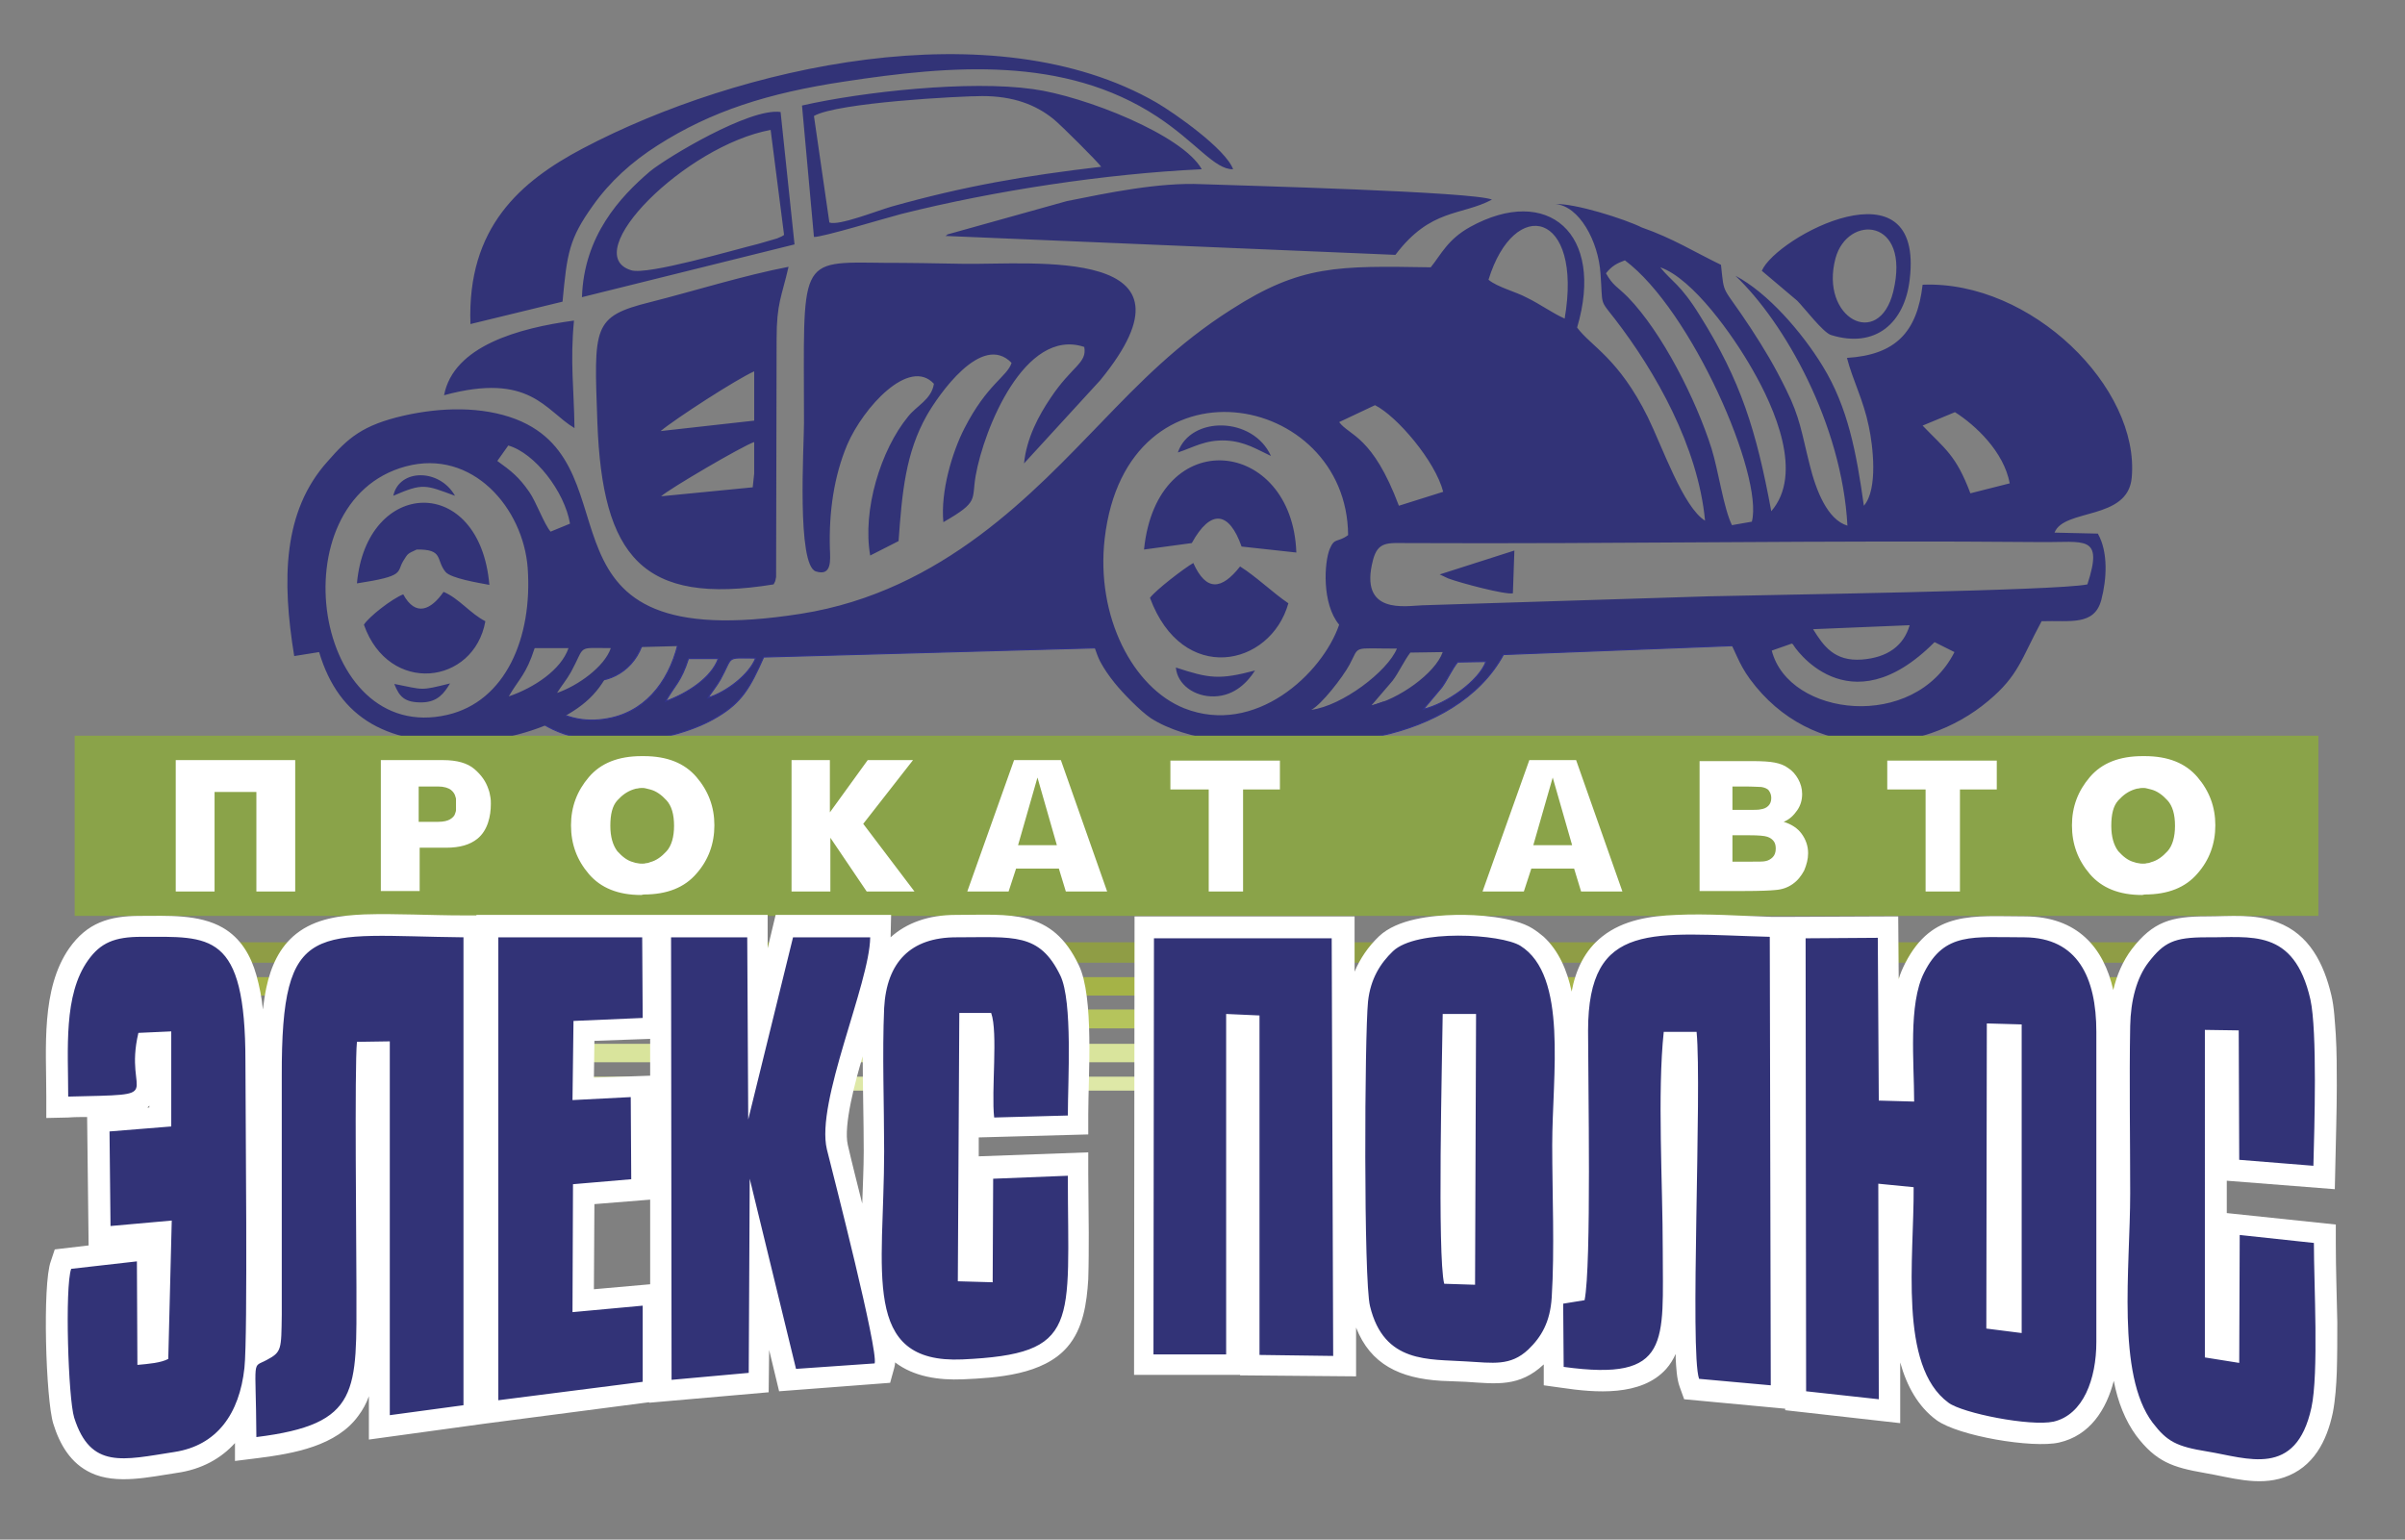
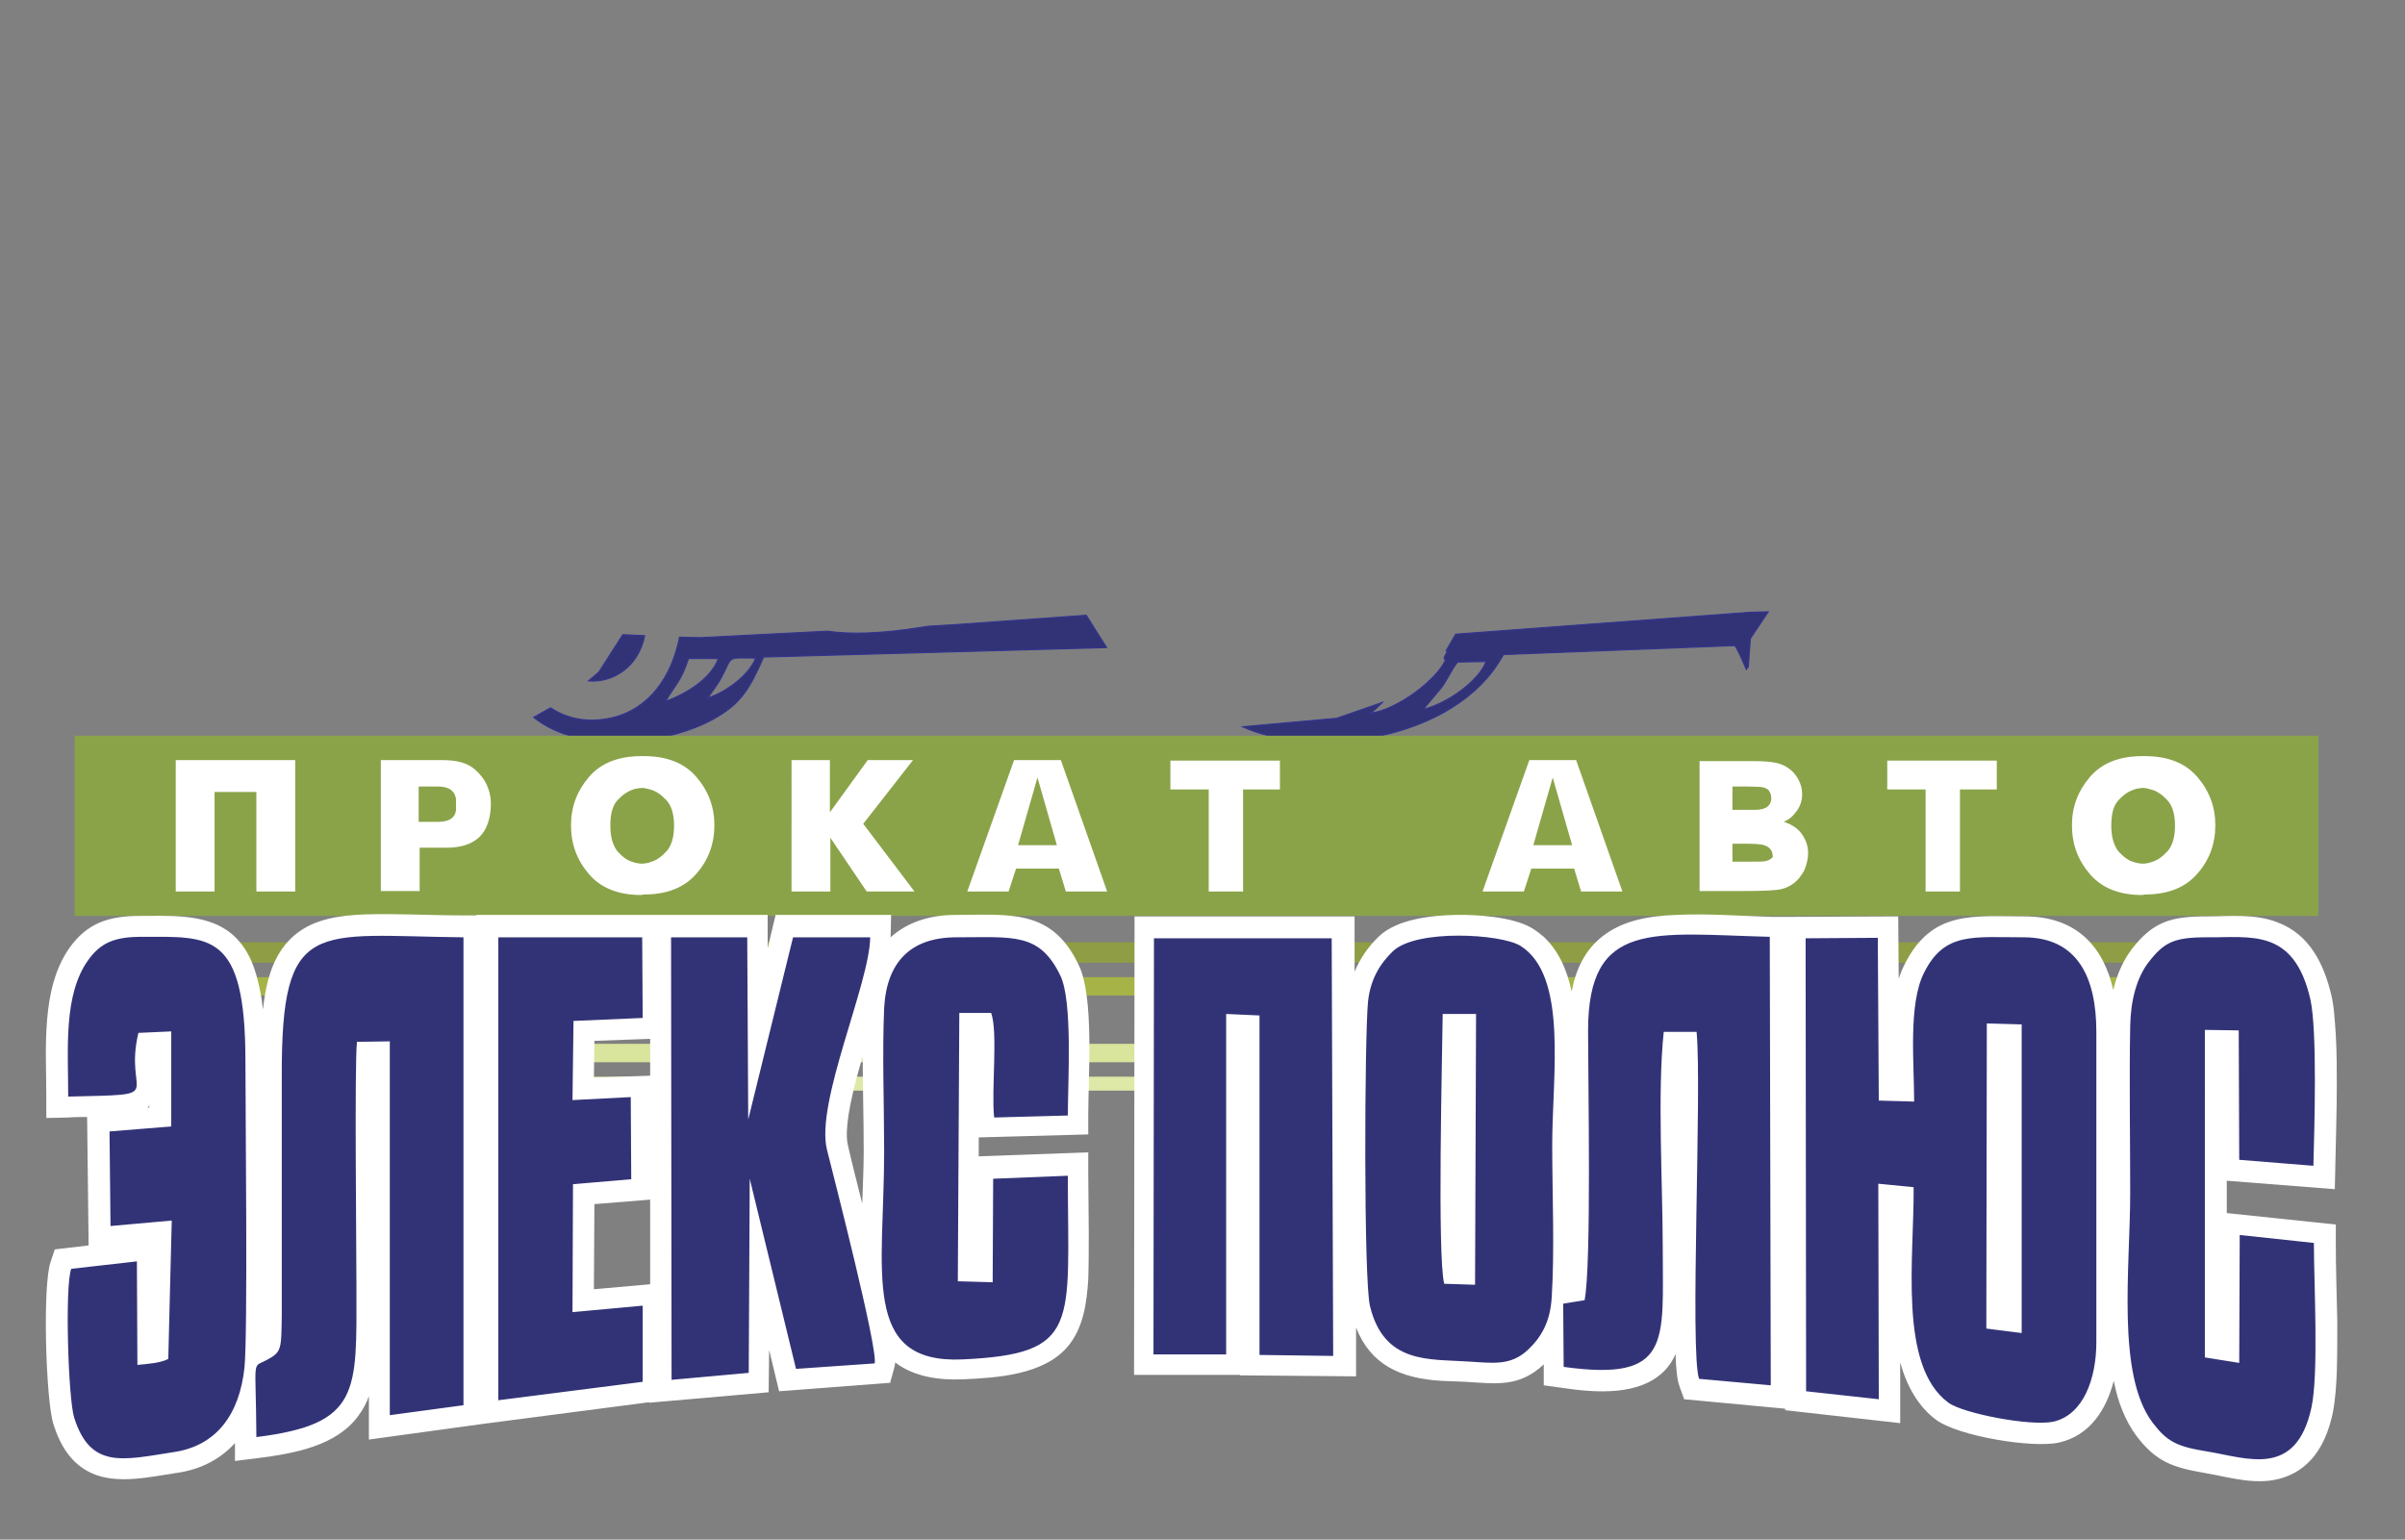
<svg xmlns="http://www.w3.org/2000/svg" version="1.1" id="Слой_1" x="0px" y="0px" viewBox="0 0 483.1 309.3" style="enable-background:new 0 0 483.1 309.3;" xml:space="preserve">
  <rect x="0" y="0" width="483.1" height="309.3" fill="#808080" stroke="none" />
  <style type="text/css">
	.st0{fill-rule:evenodd;clip-rule:evenodd;fill:#323377;stroke:#32338E;stroke-width:0.216;stroke-miterlimit:22.926;}
	.st1{fill-rule:evenodd;clip-rule:evenodd;fill:#323377;}
	.st2{fill-rule:evenodd;clip-rule:evenodd;fill:#8AA349;}
	.st3{fill:#FFFFFF;}
	.st4{fill-rule:evenodd;clip-rule:evenodd;fill:#8F9D45;}
	.st5{fill-rule:evenodd;clip-rule:evenodd;fill:#A5B347;}
	.st6{fill-rule:evenodd;clip-rule:evenodd;fill:#B5C45C;}
	.st7{fill-rule:evenodd;clip-rule:evenodd;fill:#D9E49C;}
	.st8{fill-rule:evenodd;clip-rule:evenodd;fill:#DEE8A7;}
	.st9{fill-rule:evenodd;clip-rule:evenodd;fill:#FFFFFF;}
</style>
  <g>
    <path class="st0" d="M285.9,142.5l3.7-4.4c1.1-1.5,2-3.6,3.2-5.1l5.7-0.1C297.1,136.8,290.6,141.4,285.9,142.5L285.9,142.5z    M275.2,143.3c0.6-0.3,1.5-1.2,2.5-2.2l-9.2,3.2l-18.9,1.7c13.9,6.4,42.8,3.2,52.4-14.5l46.5-1.8c1.1,1.8,1.6,3.3,2.3,4.8l0.4-0.6   l0.4-5.6l3.6-5.4l-3.6,0.1l-59.2,4.4l-1.9,3.3c0.7,0-1.1,1.8-0.1,1.8C288.7,136.5,280.7,142.6,275.2,143.3L275.2,143.3z    M142.2,140.2c0.7-1.1,1.7-2.3,2.5-3.7c2.7-4.9,0.9-4.3,7.1-4.3C150.5,135.6,145.8,139.1,142.2,140.2L142.2,140.2z M133.7,140.9   c1.8-3.2,3.1-3.9,4.6-8.6l6,0C142.9,136.2,138.1,139.3,133.7,140.9L133.7,140.9z M136.5,128c-1.6,8.1-6.2,14.5-13.6,16.2   c-4.8,1.1-9,0.2-12.3-2l-3.4,1.9c4.7,3.8,11.3,5.3,20.2,4.8c6-0.4,12.4-2.3,16.7-4.9c4.9-2.9,6.6-5.9,9.3-12l68.9-1.9l-4.1-6.5   l-26.6,1.9l-5.1,0.3c-0.4,0.1-0.8,0.1-1.3,0.2c-8.1,1.3-14.2,1.5-19,0.8l-25.6,1.3L136.5,128L136.5,128z M118.2,136.8   c5,0.4,10.1-2.9,11.3-9.1l-4.4-0.2l-4.8,7.5L118.2,136.8L118.2,136.8z" />
-     <path class="st1" d="M275.5,141.7l4.2-4.9c1.3-1.7,2.3-4,3.6-5.7l6.5-0.1C288.3,135.3,280.9,140.5,275.5,141.7L275.5,141.7z    M355.9,130.7l4-1.4c0.1,0,0.2,0.1,0.3,0.2c0,0.2,11,17,28.4-0.5l4,2C384.5,147,359.3,144,355.9,130.7L355.9,130.7z M263.4,142.6   c2-1,6.3-6.5,7.7-9.1c2.1-3.9,0.3-3.2,9.5-3.2C278.7,134.9,269.6,141.8,263.4,142.6L263.4,142.6z M111.9,139.2   c0.8-1.3,1.9-2.6,2.8-4.2c3-5.5,1-4.8,8-4.8C121.4,134,116,137.8,111.9,139.2L111.9,139.2z M102.2,139.9c2.1-3.6,3.5-4.4,5.2-9.7   l6.8,0C112.7,134.6,107.2,138.2,102.2,139.9L102.2,139.9z M364.2,126.4l19.4-0.8c-1.2,4.1-4.4,6.5-9.6,6.9   C368.5,132.9,366.3,129.8,364.2,126.4L364.2,126.4z M81.5,93.7c13.4-3.6,23.6,8.4,24.5,20.4c1,14.1-4.5,26.8-16.1,29.5   C62.9,149.9,55.5,100.7,81.5,93.7L81.5,93.7z M419.3,117.4c-6,1.3-64.8,2.1-76.2,2.4l-57.4,1.8c-3.3,0.1-12.8,2-9.9-9.1   c1-3.8,3-3.4,6.9-3.4c42.3,0.2,84.9-0.6,127.3-0.2C418.7,109,422.6,107.3,419.3,117.4L419.3,117.4z M269,125.5   c-3.4,9.9-16.9,22.4-31.1,16.8c-10.3-4.1-17.8-18.4-16-34.1c4.4-37.8,48.7-29.6,48.9-0.7c-2.2,1.6-2.7,0.4-3.7,2.8   C266,113,265.5,121.3,269,125.5L269,125.5z M114.5,105.2l-3.9,1.6c-1.3-1.5-2.9-6-4.3-8c-2.1-3-3.5-4.1-6.4-6.2l2.2-3.1   C107.4,91,113.4,98.7,114.5,105.2L114.5,105.2z M392.7,82.8c4.1,2.6,9.8,7.9,11,14.3l-7.9,2c-2.9-7.7-5.1-8.9-9.6-13.6L392.7,82.8   L392.7,82.8z M276.2,81.4c4.4,2.2,12.1,11.2,13.7,17.4l-8.9,2.8c-5.3-14.1-9.9-14-12-16.8L276.2,81.4L276.2,81.4z M299,56.2   c5.2-16.9,19-13.8,15.3,7.8c-2.5-1.1-4.9-2.9-7.6-4.2C304.5,58.6,300.8,57.7,299,56.2L299,56.2z M347.9,105.5   c-1.7-3.5-2.7-10.9-4.1-15.4c-3.1-9.8-9.9-23.3-16.8-30.4c-2.2-2.2-3-2.3-4.4-4.8c1.2-1.5,2.2-2,3.8-2.6   c13.4,10,27.9,43.3,25.5,52.5L347.9,105.5L347.9,105.5z M355.8,102.7c-3-16.2-6.1-26.2-14.4-39.4c-3.9-6.3-5.6-6.7-7.9-9.6   c6.6,2.3,14.7,13.8,18.5,20.5C356.5,82,362.3,95.2,355.8,102.7L355.8,102.7z M312.4,41c4.8,0.3,8.7,7.5,9.1,14   c0.5,6.6-0.3,5,2.9,9.1c8.1,10.5,16.7,25.6,18.1,40.5c-4.4-2.7-8.6-14.9-11.5-20.8c-5.9-11.9-11.4-14.2-14.2-18   c5.6-18.9-5.9-28.8-21.5-20.2c-4.5,2.5-5.8,5.5-7.9,8.1c-18.7-0.3-26.1-0.5-40.1,8.5C236.6,69,229,76.8,221.2,84.9   c-13.3,13.7-31.7,33.9-60.3,38.4c-56.6,8.9-32.3-29.4-57.3-39.1c-6.8-2.6-15-2.4-22.5-0.7c-8.3,1.9-11.2,4.5-15.3,9.2   c-9,10-9.2,23.8-6.7,39.1l5-0.8c4,13.4,13.8,19,31,18c6.9-0.4,14.1-2.6,19-5.5c5.6-3.3,7.6-6.6,10.5-13.4l94.1-2.5   c1.1,1.6,1.4,3.6,2.3,5.3c0.8,1.5,1.7,2.8,2.9,4.3c1.6,2,5.2,5.7,7.3,7.1c14.3,9.1,50.8,6.3,62.5-14.8l53-2.1c2,3.5,2.4,5.7,4.8,9   c12.4,16.9,34.5,15.7,47.9,4.4c6.1-5.1,6.6-8.4,10.7-16c5.7-0.2,10.6,1,12-4.3c1.1-4.2,1.4-9.6-0.7-13.3l-8.7-0.2   c1.9-4.9,14.7-2.4,15.5-11c1.7-18.1-20.2-39.7-42-38.8c-1.1,9.6-5.5,14.1-15.2,14.7c1.2,4.6,3.3,8.4,4.4,13.8   c0.8,3.7,1.9,12.6-1,15.9c-1.5-10.7-3.2-19.8-8.3-28.1c-4.1-6.7-11-14.7-17.5-18.1c9.9,9.4,21.4,29.8,22.5,50.2   c-4-1.2-6.3-7-7.6-12.3c-1.6-6.3-1.9-9.4-4.7-15c-2.4-4.9-4.4-8.2-7.2-12.5c-5.8-8.8-5.2-6.1-5.9-12.6c-5.4-2.6-9.6-5.3-15.9-7.5   C326.4,44,316.3,40.8,312.4,41L312.4,41z M187.6,77.1c-0.5,3.2-3.5,4.4-5.2,6.6c-5.5,6.7-9.2,18.8-7.6,27.9l5.7-2.9   c0.7-9.8,1.4-17.7,5.7-25.3c2.3-4,11-16.7,17-10.5c-0.9,2.8-4.9,4.2-9.5,13.2c-2.4,4.7-4.8,12.6-4.2,18.8c7.3-4.2,5.6-4.4,6.5-9.4   c1.6-9.1,9.8-29.8,21.8-25.8c0.6,3.3-2.5,3.8-6.8,10.3c-2.3,3.4-4.8,8-5.3,13.1l15.3-16.7c22.2-27.1-13.4-23.2-27.4-23.4   c-5.4-0.1-10.8-0.2-16.1-0.2c-17.5-0.2-16-1.1-16,32.2c0,4.6-1.5,28.6,2.4,29.8c3.2,1,2.9-2.2,2.8-4.6c-0.2-7.3,0.8-14.5,3.5-20.9   C173.4,81.9,182.6,71.7,187.6,77.1L187.6,77.1z M132.8,99.7c1.5-1.4,16.3-10.1,18.7-10.9l0,4.5l0,1.8l-0.3,2.8L132.8,99.7   L132.8,99.7z M132.7,86.6c3-2.5,15.2-10.4,18.8-12v9.9L132.7,86.6L132.7,86.6z M155.4,117.4c0.3-0.6,0.3-0.4,0.5-1.5l0.1-47.8   c0-7.2,1-8.4,2.4-14.5c-8.9,1.7-19.1,4.9-27.8,7.1c-11.6,2.9-11.3,4.8-10.6,24.2C121,111.8,129,121.7,155.4,117.4L155.4,117.4z    M94.5,65.1l18.5-4.5c0.9-9.7,1.3-12.6,6.1-19.3c3.4-4.8,7.8-8.8,13-12.1c10.8-6.9,22.2-10.5,37.4-12.8c21.6-3.3,44.3-5.2,62.9,7   c7.9,5.2,11.6,10.7,15.3,10.6c-1.5-4.1-11.8-11.3-15.4-13.4c-32.8-18.9-84.1-7.2-115.2,9.2C104.6,36.4,93.8,45.6,94.5,65.1   L94.5,65.1z M189.9,47.4l90.4,3.8c7.1-9.4,13.2-7.8,19.4-11.1c-3.8-1.6-49.8-2.8-58.3-3.1c-8.7-0.4-19.1,1.8-27.1,3.4l-24,6.7   C190.3,47.2,190.1,47.3,189.9,47.4L189.9,47.4z M163.5,23.3c4.7-2.7,29.4-4,33.8-4c6.2,0,10.7,1.7,14.3,4.6   c1.6,1.3,8.9,8.6,9.6,9.6c-15.4,1.8-27.5,3.9-42.1,8c-3.1,0.9-10.6,3.9-12.5,3.2L163.5,23.3L163.5,23.3z M161.1,21.2l2.4,26.4   c1.6,0.1,14.4-3.8,17.5-4.6c18.7-4.7,41.1-8.1,60.4-9c-3.8-6.9-23.6-14.7-33.9-16.1C194.8,16.1,173.4,18.4,161.1,21.2L161.1,21.2z    M239.4,109.1c3.8-6.9,7.5-6.4,10,0.7l11,1.2c-0.8-23-28-26.1-30.6-0.6L239.4,109.1L239.4,109.1z M157.5,47.2   c-0.5,0.3-0.2,0.2-1.4,0.7l-3.8,1.1c-4.9,1.2-22.2,6.3-25.5,5.3c-10.8-3.3,10.8-25,28-28.2L157.5,47.2L157.5,47.2z M116.9,59.7   l42.7-10.6l-2.8-26.6c-6.2-0.9-22.9,9.2-26.2,11.9C124.5,39.6,117.3,47.4,116.9,59.7L116.9,59.7z M231,120.1   c6.5,17.6,24.2,13.9,27.8,1.1c-3.1-2.1-6.5-5.4-9.7-7.4c-3.7,4.7-6.8,5.1-9.4-0.7C237.8,114.2,232.2,118.5,231,120.1L231,120.1z    M380.3,58.6c-2.9,11.7-14.8,5.3-11.6-6.7C371.1,43,383.9,43.7,380.3,58.6L380.3,58.6z M353.9,54.4l7.1,6c1.4,1.4,5.2,6.4,6.8,6.9   c9,2.8,14.8-2.5,15.8-11.1C386.6,31.7,356.8,47.6,353.9,54.4L353.9,54.4z M89.2,79.4c17.3-4.7,20.3,3.1,26.2,6.6   c-0.1-7.9-0.9-13.3-0.1-21.6C104.2,65.9,91.1,69.5,89.2,79.4L89.2,79.4z M73.1,125.5c5,14.2,22.1,12.1,24.4-0.7   c-3-1.5-5.3-4.6-8.4-5.9c-2.5,3.6-5.6,5.1-8.1,0.5C78.7,120.3,74.1,123.9,73.1,125.5L73.1,125.5z M71.7,117.2   c9.8-1.5,7.9-2.2,9.3-4.5c1-1.6,0.8-1.4,2.7-2.3c5.5-0.1,3.8,2.1,5.8,4.5c1.1,1.3,6.7,2.2,8.8,2.6C96.4,95.1,73.6,96,71.7,117.2   L71.7,117.2z M289.2,115.4l1.7,0.8c2.4,0.9,11.4,3.3,13,3l0.3-8.6L289.2,115.4L289.2,115.4z M236.2,134.1c0.3,3.4,3.7,5.9,7.7,5.8   c4.2-0.1,6.8-3,8.2-5.2C244.9,136.6,242.9,136.3,236.2,134.1L236.2,134.1z M236.6,90.9c3.1-1,5.5-2.6,9.7-2.4   c3.8,0.2,6.2,1.8,9,3.1C251.7,83.6,239.1,83.5,236.6,90.9L236.6,90.9z M79.2,137.4c1,2.5,2,3.8,5.7,3.7c3-0.1,4.3-1.8,5.5-3.8   C84.3,138.8,85.3,138.6,79.2,137.4L79.2,137.4z M79,99.6c6-2.6,6.4-2.2,12.4,0C88.3,94.1,80.2,94.1,79,99.6L79,99.6z" />
    <polygon class="st2" points="15,147.8 465.7,147.8 465.7,184 15,184 15,147.8  " />
-     <path class="st3" d="M386.8,179.1v-20.5h-7.7v-5.8h22v5.8h-7.4v20.5H386.8L386.8,179.1z M348,167.7v5.4h3.8c1.5,0,2.4,0,2.8-0.1   c0.6-0.1,1.1-0.4,1.5-0.8c0.4-0.4,0.6-1,0.6-1.7c0-0.6-0.1-1.1-0.4-1.5c-0.3-0.4-0.7-0.7-1.3-0.9c-0.6-0.2-1.8-0.3-3.6-0.3H348   L348,167.7z M348,158.1v4.6h2.7c1.6,0,2.6,0,2.9-0.1c0.7-0.1,1.2-0.3,1.6-0.7c0.4-0.4,0.6-0.9,0.6-1.6c0-0.6-0.2-1.1-0.5-1.5   c-0.3-0.4-0.9-0.6-1.5-0.7c-0.4,0-1.6-0.1-3.5-0.1H348L348,158.1z M341.5,152.9h10.4c2.1,0,3.6,0.1,4.6,0.3c1,0.2,1.9,0.5,2.7,1.1   c0.8,0.5,1.5,1.3,2,2.2c0.5,0.9,0.8,1.9,0.8,3c0,1.2-0.3,2.3-1,3.3c-0.7,1-1.5,1.8-2.7,2.3c1.6,0.5,2.8,1.3,3.6,2.4   c0.8,1.1,1.3,2.4,1.3,3.9c0,1.2-0.3,2.3-0.8,3.5c-0.6,1.1-1.3,2-2.3,2.7c-1,0.7-2.1,1.1-3.5,1.2c-0.9,0.1-3,0.2-6.3,0.2h-8.9V152.9   L341.5,152.9z M129,173.5c0.3,0,0.5,0,0.8-0.1c0.3,0,0.6-0.1,0.8-0.2c1.2-0.3,2.3-1.1,3.3-2.2c1-1.1,1.5-2.9,1.5-5.1   c0-2.3-0.5-4-1.5-5.1c-1-1.1-2.1-1.9-3.3-2.2c-0.3-0.1-0.5-0.1-0.8-0.2c-0.3-0.1-0.5-0.1-0.8-0.1c-0.3,0-0.6,0-0.9,0.1   c-0.3,0-0.6,0.1-0.9,0.2c-1.2,0.4-2.2,1.1-3.2,2.2c-1,1.1-1.4,2.8-1.4,5.1c0,2.2,0.5,3.9,1.4,5.1c1,1.1,2,1.9,3.2,2.2   c0.3,0.1,0.6,0.2,0.8,0.2C128.4,173.5,128.7,173.5,129,173.5L129,173.5z M128.8,179.8c-4.6,0-8.1-1.4-10.5-4.2   c-2.4-2.8-3.6-6-3.6-9.8c0-3.7,1.2-6.9,3.6-9.7c2.4-2.8,5.9-4.2,10.6-4.2h0.4c4.7,0,8.2,1.4,10.6,4.2c2.4,2.8,3.6,6,3.6,9.7   c0,3.7-1.2,7-3.6,9.7c-2.4,2.8-5.9,4.2-10.6,4.2L128.8,179.8L128.8,179.8z M35.4,152.7h0.4h23.5v26.4h-0.4h-7.4v-20h-8.4v20h-0.4   h-7.4V152.7L35.4,152.7z M84.1,165.1H88c1.1,0,1.9-0.2,2.4-0.5c0.5-0.3,0.9-0.7,1-1.1c0.1-0.3,0.2-0.5,0.2-0.8c0-0.2,0-0.5,0-0.6   c0-0.1,0-1.4,0-1.5c0-0.1,0-0.3-0.1-0.5c-0.1-0.5-0.4-1-0.9-1.4c-0.5-0.4-1.4-0.7-2.6-0.7h-3.9V165.1L84.1,165.1z M76.4,152.7h0.4   h12.2c2.8,0,4.9,0.6,6.3,1.8c1.4,1.2,2.3,2.5,2.8,4c0.2,0.5,0.3,1,0.4,1.6c0.1,0.5,0.1,1,0.1,1.4c0,2.4-0.6,5.3-2.7,7   c-1.5,1.2-3.5,1.8-6.3,1.8h-5.3v8.7h-0.4h-7.4V152.7L76.4,152.7z M158.9,152.7h0.4h7.4v10.5l7.6-10.5h0.4h8.7l-10,12.8l10.3,13.6   h-0.4h-9.2l-7.3-10.8v10.8h-0.4h-7.4V152.7L158.9,152.7z M204.5,169.8h7.8l-3.9-13.6L204.5,169.8L204.5,169.8z M203.7,152.7h0.4h9   l9.3,26.4H222h-7.9l-1.4-4.6h-8.6l-1.5,4.6h-0.4h-7.9L203.7,152.7L203.7,152.7z M308,169.8h7.8l-3.9-13.6L308,169.8L308,169.8z    M307.2,152.7h0.4h9l9.3,26.4h-0.4h-7.9l-1.4-4.6h-8.6l-1.5,4.6h-0.4h-7.9L307.2,152.7L307.2,152.7z M242.8,179.1v-20.5h-7.7v-5.8   h22v5.8h-7.4v20.5H242.8L242.8,179.1z M430.5,173.5c0.3,0,0.5,0,0.8-0.1c0.3,0,0.6-0.1,0.8-0.2c1.2-0.3,2.3-1.1,3.3-2.2   c1-1.1,1.5-2.9,1.5-5.1c0-2.3-0.5-4-1.5-5.1c-1-1.1-2.1-1.9-3.3-2.2c-0.3-0.1-0.5-0.1-0.8-0.2c-0.3-0.1-0.5-0.1-0.8-0.1   c-0.3,0-0.6,0-0.9,0.1c-0.3,0-0.6,0.1-0.9,0.2c-1.2,0.4-2.2,1.1-3.2,2.2c-1,1.1-1.4,2.8-1.4,5.1c0,2.2,0.5,3.9,1.4,5.1   c1,1.1,2,1.9,3.2,2.2c0.3,0.1,0.6,0.2,0.8,0.2C429.9,173.5,430.2,173.5,430.5,173.5L430.5,173.5z M430.3,179.8   c-4.6,0-8.1-1.4-10.5-4.2c-2.4-2.8-3.6-6-3.6-9.8c0-3.7,1.2-6.9,3.6-9.7c2.4-2.8,5.9-4.2,10.6-4.2h0.4c4.7,0,8.2,1.4,10.6,4.2   c2.4,2.8,3.6,6,3.6,9.7c0,3.7-1.2,7-3.6,9.7c-2.4,2.8-5.9,4.2-10.6,4.2L430.3,179.8L430.3,179.8z" />
+     <path class="st3" d="M386.8,179.1v-20.5h-7.7v-5.8h22v5.8h-7.4v20.5H386.8L386.8,179.1z M348,167.7v5.4h3.8c1.5,0,2.4,0,2.8-0.1   c0.6-0.1,1.1-0.4,1.5-0.8c0-0.6-0.1-1.1-0.4-1.5c-0.3-0.4-0.7-0.7-1.3-0.9c-0.6-0.2-1.8-0.3-3.6-0.3H348   L348,167.7z M348,158.1v4.6h2.7c1.6,0,2.6,0,2.9-0.1c0.7-0.1,1.2-0.3,1.6-0.7c0.4-0.4,0.6-0.9,0.6-1.6c0-0.6-0.2-1.1-0.5-1.5   c-0.3-0.4-0.9-0.6-1.5-0.7c-0.4,0-1.6-0.1-3.5-0.1H348L348,158.1z M341.5,152.9h10.4c2.1,0,3.6,0.1,4.6,0.3c1,0.2,1.9,0.5,2.7,1.1   c0.8,0.5,1.5,1.3,2,2.2c0.5,0.9,0.8,1.9,0.8,3c0,1.2-0.3,2.3-1,3.3c-0.7,1-1.5,1.8-2.7,2.3c1.6,0.5,2.8,1.3,3.6,2.4   c0.8,1.1,1.3,2.4,1.3,3.9c0,1.2-0.3,2.3-0.8,3.5c-0.6,1.1-1.3,2-2.3,2.7c-1,0.7-2.1,1.1-3.5,1.2c-0.9,0.1-3,0.2-6.3,0.2h-8.9V152.9   L341.5,152.9z M129,173.5c0.3,0,0.5,0,0.8-0.1c0.3,0,0.6-0.1,0.8-0.2c1.2-0.3,2.3-1.1,3.3-2.2c1-1.1,1.5-2.9,1.5-5.1   c0-2.3-0.5-4-1.5-5.1c-1-1.1-2.1-1.9-3.3-2.2c-0.3-0.1-0.5-0.1-0.8-0.2c-0.3-0.1-0.5-0.1-0.8-0.1c-0.3,0-0.6,0-0.9,0.1   c-0.3,0-0.6,0.1-0.9,0.2c-1.2,0.4-2.2,1.1-3.2,2.2c-1,1.1-1.4,2.8-1.4,5.1c0,2.2,0.5,3.9,1.4,5.1c1,1.1,2,1.9,3.2,2.2   c0.3,0.1,0.6,0.2,0.8,0.2C128.4,173.5,128.7,173.5,129,173.5L129,173.5z M128.8,179.8c-4.6,0-8.1-1.4-10.5-4.2   c-2.4-2.8-3.6-6-3.6-9.8c0-3.7,1.2-6.9,3.6-9.7c2.4-2.8,5.9-4.2,10.6-4.2h0.4c4.7,0,8.2,1.4,10.6,4.2c2.4,2.8,3.6,6,3.6,9.7   c0,3.7-1.2,7-3.6,9.7c-2.4,2.8-5.9,4.2-10.6,4.2L128.8,179.8L128.8,179.8z M35.4,152.7h0.4h23.5v26.4h-0.4h-7.4v-20h-8.4v20h-0.4   h-7.4V152.7L35.4,152.7z M84.1,165.1H88c1.1,0,1.9-0.2,2.4-0.5c0.5-0.3,0.9-0.7,1-1.1c0.1-0.3,0.2-0.5,0.2-0.8c0-0.2,0-0.5,0-0.6   c0-0.1,0-1.4,0-1.5c0-0.1,0-0.3-0.1-0.5c-0.1-0.5-0.4-1-0.9-1.4c-0.5-0.4-1.4-0.7-2.6-0.7h-3.9V165.1L84.1,165.1z M76.4,152.7h0.4   h12.2c2.8,0,4.9,0.6,6.3,1.8c1.4,1.2,2.3,2.5,2.8,4c0.2,0.5,0.3,1,0.4,1.6c0.1,0.5,0.1,1,0.1,1.4c0,2.4-0.6,5.3-2.7,7   c-1.5,1.2-3.5,1.8-6.3,1.8h-5.3v8.7h-0.4h-7.4V152.7L76.4,152.7z M158.9,152.7h0.4h7.4v10.5l7.6-10.5h0.4h8.7l-10,12.8l10.3,13.6   h-0.4h-9.2l-7.3-10.8v10.8h-0.4h-7.4V152.7L158.9,152.7z M204.5,169.8h7.8l-3.9-13.6L204.5,169.8L204.5,169.8z M203.7,152.7h0.4h9   l9.3,26.4H222h-7.9l-1.4-4.6h-8.6l-1.5,4.6h-0.4h-7.9L203.7,152.7L203.7,152.7z M308,169.8h7.8l-3.9-13.6L308,169.8L308,169.8z    M307.2,152.7h0.4h9l9.3,26.4h-0.4h-7.9l-1.4-4.6h-8.6l-1.5,4.6h-0.4h-7.9L307.2,152.7L307.2,152.7z M242.8,179.1v-20.5h-7.7v-5.8   h22v5.8h-7.4v20.5H242.8L242.8,179.1z M430.5,173.5c0.3,0,0.5,0,0.8-0.1c0.3,0,0.6-0.1,0.8-0.2c1.2-0.3,2.3-1.1,3.3-2.2   c1-1.1,1.5-2.9,1.5-5.1c0-2.3-0.5-4-1.5-5.1c-1-1.1-2.1-1.9-3.3-2.2c-0.3-0.1-0.5-0.1-0.8-0.2c-0.3-0.1-0.5-0.1-0.8-0.1   c-0.3,0-0.6,0-0.9,0.1c-0.3,0-0.6,0.1-0.9,0.2c-1.2,0.4-2.2,1.1-3.2,2.2c-1,1.1-1.4,2.8-1.4,5.1c0,2.2,0.5,3.9,1.4,5.1   c1,1.1,2,1.9,3.2,2.2c0.3,0.1,0.6,0.2,0.8,0.2C429.9,173.5,430.2,173.5,430.5,173.5L430.5,173.5z M430.3,179.8   c-4.6,0-8.1-1.4-10.5-4.2c-2.4-2.8-3.6-6-3.6-9.8c0-3.7,1.2-6.9,3.6-9.7c2.4-2.8,5.9-4.2,10.6-4.2h0.4c4.7,0,8.2,1.4,10.6,4.2   c2.4,2.8,3.6,6,3.6,9.7c0,3.7-1.2,7-3.6,9.7c-2.4,2.8-5.9,4.2-10.6,4.2L430.3,179.8L430.3,179.8z" />
    <polygon class="st4" points="15,193.4 450.5,193.4 450.5,189.3 15,189.3 15,193.4  " />
    <polygon class="st5" points="15,196.3 465.7,196.3 465.7,200 15,200 15,196.3  " />
-     <polygon class="st6" points="15,206.6 465.7,206.6 465.7,202.8 15,202.8 15,206.6  " />
    <polygon class="st7" points="14.6,213.4 465.3,213.4 465.3,209.7 14.6,209.7 14.6,213.4  " />
    <polygon class="st8" points="14,219.1 464.8,219.1 464.8,216.3 14,216.3 14,219.1  " />
    <path class="st9" d="M358.3,184.2l23-0.1l0.1,12.6c0.3-1.1,0.8-2.2,1.3-3.2c5.5-10.7,13.7-9.4,24-9.4c10.6,0,15.9,6.3,17.8,14.8   c0.7-3,1.9-5.8,3.7-8.2c4.3-5.6,8-6.6,15-6.6c4.8,0,9.7-0.6,14.3,1.2c6.4,2.4,9.3,8.3,10.8,14.6c0.6,2.5,0.7,5.4,0.9,8   c0.2,3.4,0.2,6.8,0.2,10.2c0,5.4-0.2,10.9-0.3,16.3l-0.1,4.5l-21.7-1.7l0,6.5l21.9,2.3l0,3.8c0,5.2,0.2,10.5,0.3,15.8   c0,3.3,0,6.7-0.1,10c-0.1,2.7-0.3,5.6-0.8,8.2c-1.2,5.7-3.9,11-9.8,13c-5.3,1.8-10.7,0-16-0.9c-6.3-1.1-9.7-2.2-13.7-7.5   c-2.2-3-3.7-6.8-4.5-11c-1.5,5.8-4.8,11-11,12.4c-5.3,1.2-20.2-1.3-24.6-4.5c-3.7-2.7-6-6.9-7.3-11.6l0,12.2l-23.1-2.6V283   l-20.3-1.9l-0.9-2.5c-0.6-1.6-0.7-4-0.8-5.7c0-0.3,0-0.6,0-0.9c-0.5,1.1-1.1,2.1-1.9,3c-5,5.6-14.3,4.8-21,3.8l-3.6-0.5l0-4.2   c-4.9,4.6-9.5,3.9-15.6,3.5c-1.7-0.1-3.3-0.1-5-0.2c-8.3-0.5-14.2-3.3-17.1-10.7l0,9.8l-23.3-0.2v-0.1l-21.3,0l0.1-92.1l44.2,0   l0,11.1c1.1-2.6,2.7-5,4.9-7.1c3.7-3.5,10.6-4.2,15.4-4.3c4.2-0.1,11.7,0.4,15.4,2.7c0.8,0.5,1.6,1.1,2.3,1.7c3,2.8,4.7,6.7,5.6,11   c0.8-4.3,2.6-8.3,6.2-11.1c4.2-3.3,9.6-4.1,14.8-4.3c6.3-0.3,12.9,0.2,19.3,0.4L358.3,184.2L358.3,184.2z M47.2,289.9   c-2.8,3.1-6.7,5.3-11.7,6c-5.4,0.8-12.1,2.4-17.2,0c-4.1-1.9-6.3-5.7-7.6-9.9c-1.5-4.9-2.2-28-0.5-32.6L11,251l6.8-0.8l-0.3-25.8   c-1.3,0-2.5,0-3.8,0.1l-4.4,0.1l0-4.4c0-9.6-1.1-21.5,4.6-29.7c3.6-5.1,8-6.5,14.2-6.5c5.4,0,11.9-0.4,16.7,2.4   c3.6,2.1,5.6,5.6,6.7,9.5c0.6,2.2,1.1,4.5,1.3,6.9c0.2-1.5,0.4-3,0.7-4.4c0.9-4.2,2.6-8.1,6-10.8c3.9-3.1,9-3.7,13.7-3.9   c6.5-0.2,13.2,0.2,19.8,0.2l2.7,0v-0.1l37.4,0v0l21.1,0l0,6.7l1.6-6.7l23.2,0l-0.1,4.3c0,0.1,0,0.1,0,0.2c3.2-2.9,7.6-4.5,13.1-4.5   c10.9,0,19.3-1.3,24.7,10.1c3.1,6.4,1.9,22.3,1.9,29.9l0,4.1l-22,0.6l0,3.8l22-0.8l0,4.4c0,3.9,0.1,7.8,0.1,11.8   c0,3.1,0,6.2-0.1,9.3c-0.3,4.8-1,9.9-4.2,13.6c-4.8,5.6-14.1,6.2-21,6.5c-4.8,0.2-9.8-0.5-13.6-3.4c0,0.4-0.1,0.8-0.2,1.2l-0.8,2.9   l-22.3,1.7l-2-8.3l-0.1,8.5l-24,2.1v-0.1L97.4,286v0l-23.3,3.2l0-8.7c-0.5,1.4-1.2,2.7-2.1,3.9c-4.4,6.1-13,7.6-20,8.5l-4.8,0.6   L47.2,289.9L47.2,289.9z M130.6,258l0-17l-11.2,0.9l-0.1,17.1L130.6,258L130.6,258z M130.6,216.1l0-7.4l-11.2,0.4l-0.1,7.4   L130.6,216.1L130.6,216.1z M173.2,241.8c0.1-3.5,0.3-7,0.3-10.5c0-6.4-0.2-12.7-0.2-19.1c-1.5,5-3.9,13.9-3,17.8   C171.2,233.9,172.2,237.8,173.2,241.8L173.2,241.8z M29.6,222.5l0.4,0l0-0.4C29.9,222.2,29.7,222.4,29.6,222.5L29.6,222.5z" />
    <path class="st1" d="M192.7,203.5l6.4,0c1.4,3.9,0,15.7,0.6,21l14.8-0.4c0-6.9,1-22.9-1.5-28.1c-4.2-8.7-9.4-7.7-20.9-7.7   c-9.2,0-14,5-14.5,14.2c-0.4,9.2,0,19.4,0,28.8c0,24.1-4.8,42.7,15.7,41.8c23.9-1.1,21.2-6.9,21.2-36.9l-15,0.6l-0.1,20.8l-7-0.2   L192.7,203.5L192.7,203.5z M175.7,273.9c0.7-2.8-8.1-37-9.6-43c-2.3-9.5,8.6-33.3,8.7-42.6l-15.5,0l-9,36.6l-0.2-36.6l-15.3,0   l0.1,88.9l15.5-1.4l0.2-39l9.3,38.2L175.7,273.9L175.7,273.9z M115.2,205.1l13.9-0.6l-0.1-16.2l-28.9,0l0,93l29-3.7l0-15.3   l-14.1,1.3l0.1-25.7l11.7-1l-0.1-16.5L115,221L115.2,205.1L115.2,205.1z M51.5,288.7c21-2.6,20.1-9.1,20.1-30   c0-8.2-0.4-44.4,0.1-49.4l6.6-0.1l0,75.1l14.8-2l0-94c-29.9-0.3-36.6-4.2-36.5,27.9l0,47.9c-0.1,7,0,7.5-3,9.1   C50.5,274.9,51.4,272.3,51.5,288.7L51.5,288.7z M13.7,220.3c20.7-0.5,11,0.3,14.1-12.8l6.6-0.3l0,19.1l-12.4,1l0.2,19l12.3-1.1   l-0.7,27.8c-1.5,0.8-4,1-6.2,1.2l-0.1-20.8l-13.2,1.5c-1.3,3.6-0.6,26.1,0.6,29.9c3.3,10.4,9.8,8.5,20.1,6.9   c8.6-1.3,13.1-7.7,14.1-16.9c0.7-6.5,0.2-51.1,0.2-61.6c0-26.2-7.1-25-20.9-25c-5.4,0-8.2,1.2-10.7,4.7   C12.7,199.9,13.7,210.8,13.7,220.3L13.7,220.3z M246.3,203.7l6.7,0.3l0,68.2l14.8,0.2l-0.3-83.9l-35.7,0l-0.1,83.6l14.6,0   L246.3,203.7L246.3,203.7z M290.1,257.9l6.2,0.2l0.2-54.4l-6.7,0C289.7,212.5,288.7,252.2,290.1,257.9L290.1,257.9z M275.2,262.4   c2.8,11.6,11.9,10.6,19.3,11.1c5.4,0.3,8.9,1,12.5-2.4c2.6-2.5,4.4-5.5,4.7-10.5c0.6-9.5,0.1-20.8,0.1-30.6c0-14,3.2-34-6.4-40   c-3.9-2.4-20.9-3.4-25.6,1.1c-2.5,2.4-4.5,5.5-5,10.1C274.1,208.3,273.9,257.3,275.2,262.4L275.2,262.4z M314.1,274.6   c21.7,3,19.9-5,19.9-23.7c0-12.9-1.1-31.4,0.2-43.6l6.6,0c1.1,11.6-1.4,64.4,0.5,69.7l14.4,1.3l-0.2-90.1   c-23.4-0.6-36.5-3.5-36.5,18.9c0,10,0.7,47.1-0.7,54.1l-4.3,0.7L314.1,274.6L314.1,274.6z M442.9,206.9l6.8,0.1l0.1,26l14.9,1.2   c0.2-7.6,0.8-27-0.6-33.4c-3.3-14.5-12.1-12.4-20.9-12.5c-6.5,0-8.5,1-11.6,5c-2.4,3.1-3.6,7.7-3.7,12.8c-0.2,11.1,0,22.4,0,33.6   c0,15-2.8,36.4,4.5,46.1c2.9,3.8,4.8,4.8,11,5.8c8,1.3,17.8,5.4,20.9-8.8c1.5-6.9,0.5-24.9,0.5-33.1l-14.9-1.6l-0.1,25.7l-6.9-1.1   L442.9,206.9L442.9,206.9z M377.3,237.8l7.1,0.7c0.1,14.3-3.1,35.9,7,43.3c2.8,2.1,16.4,4.8,21.1,3.8c6-1.4,8.6-8.6,8.6-16l0-62.3   c0-11-3.8-18.9-14.4-19c-10.4,0-16.1-1.1-20.2,7.1c-3.2,6.3-2,18-2,25.9l-7.1-0.2l-0.2-32.7l-14.5,0.1l0.1,91l14.6,1.6L377.3,237.8   L377.3,237.8z M399,266.9l7.1,0.9l0-62l-7-0.2L399,266.9L399,266.9z" />
  </g>
</svg>